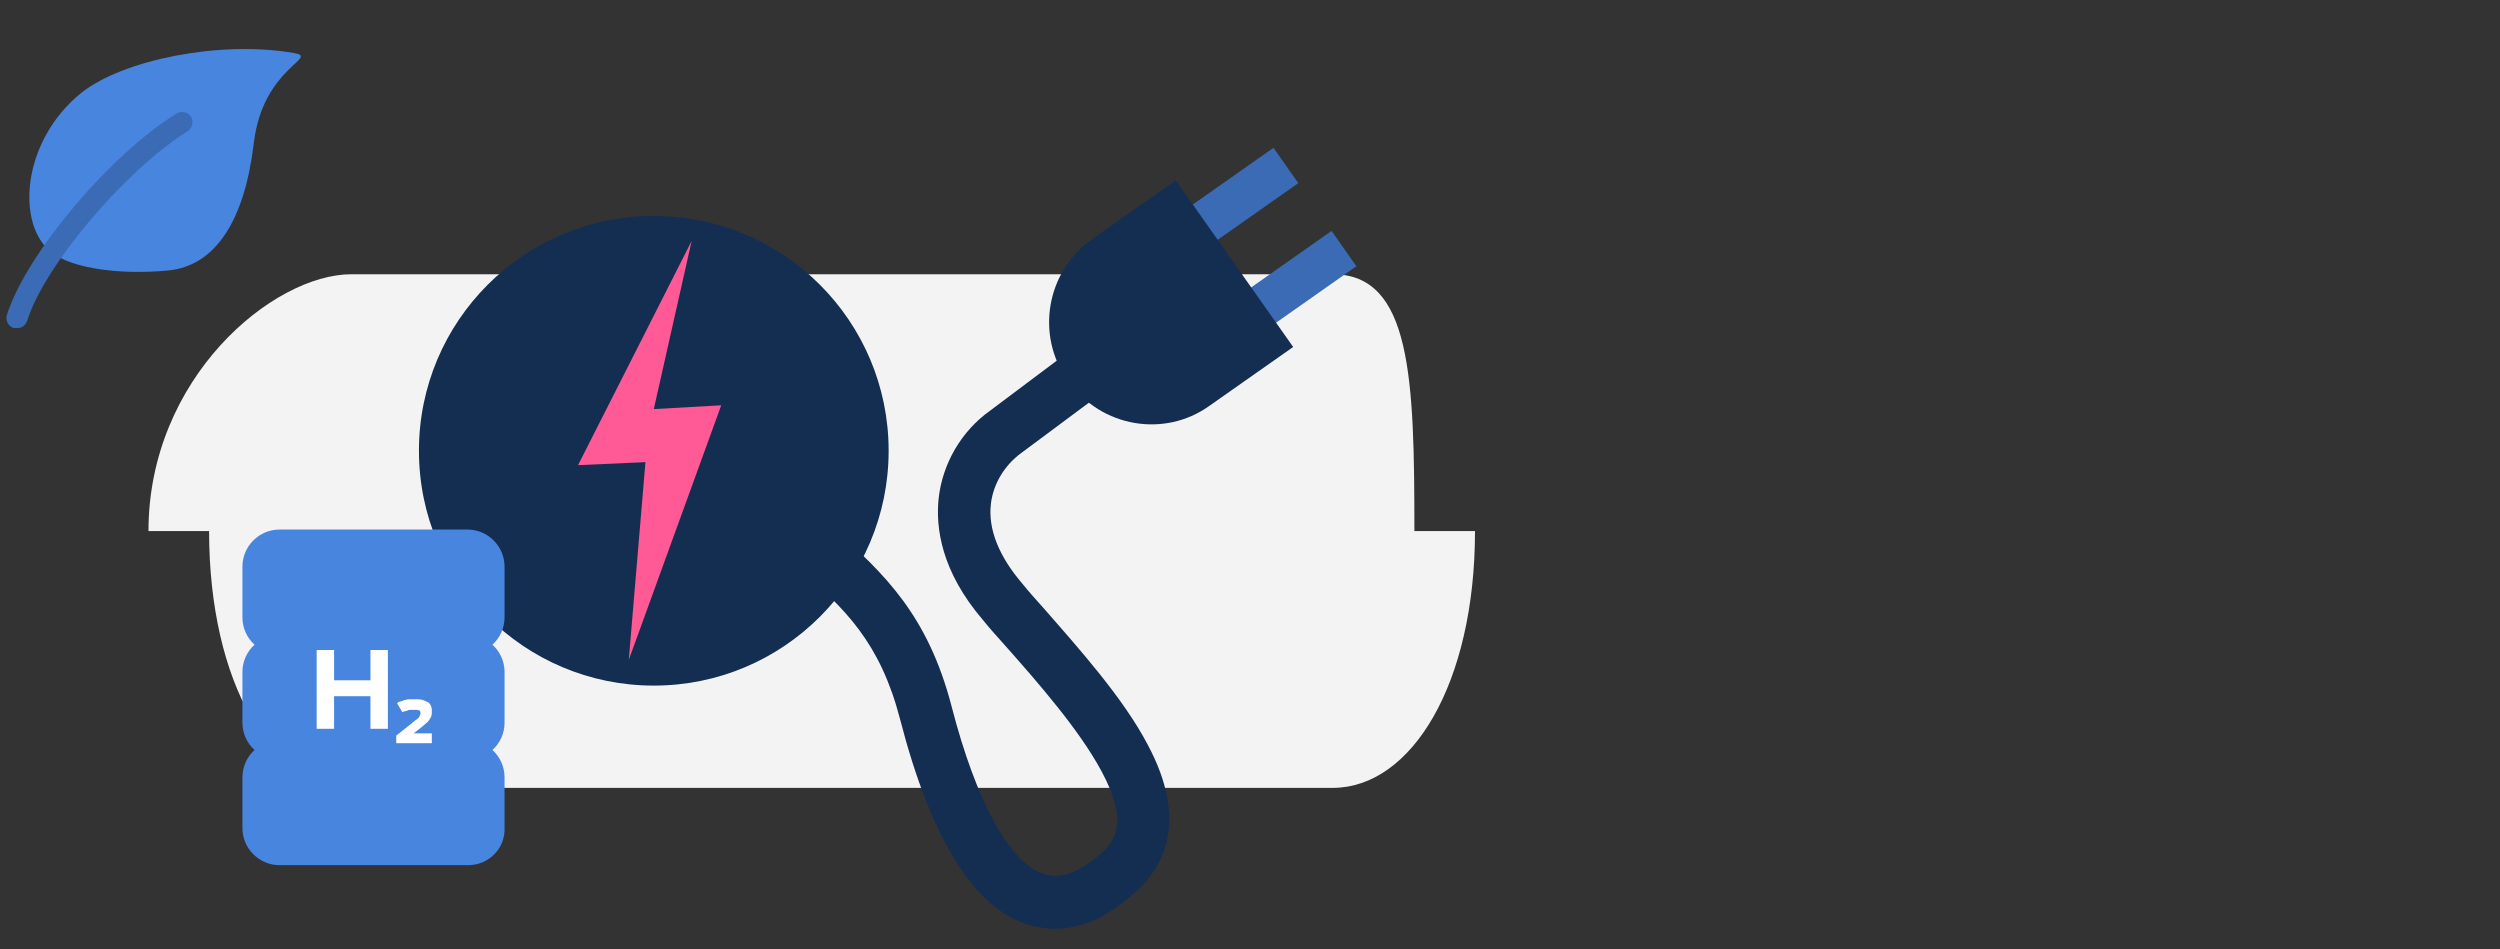
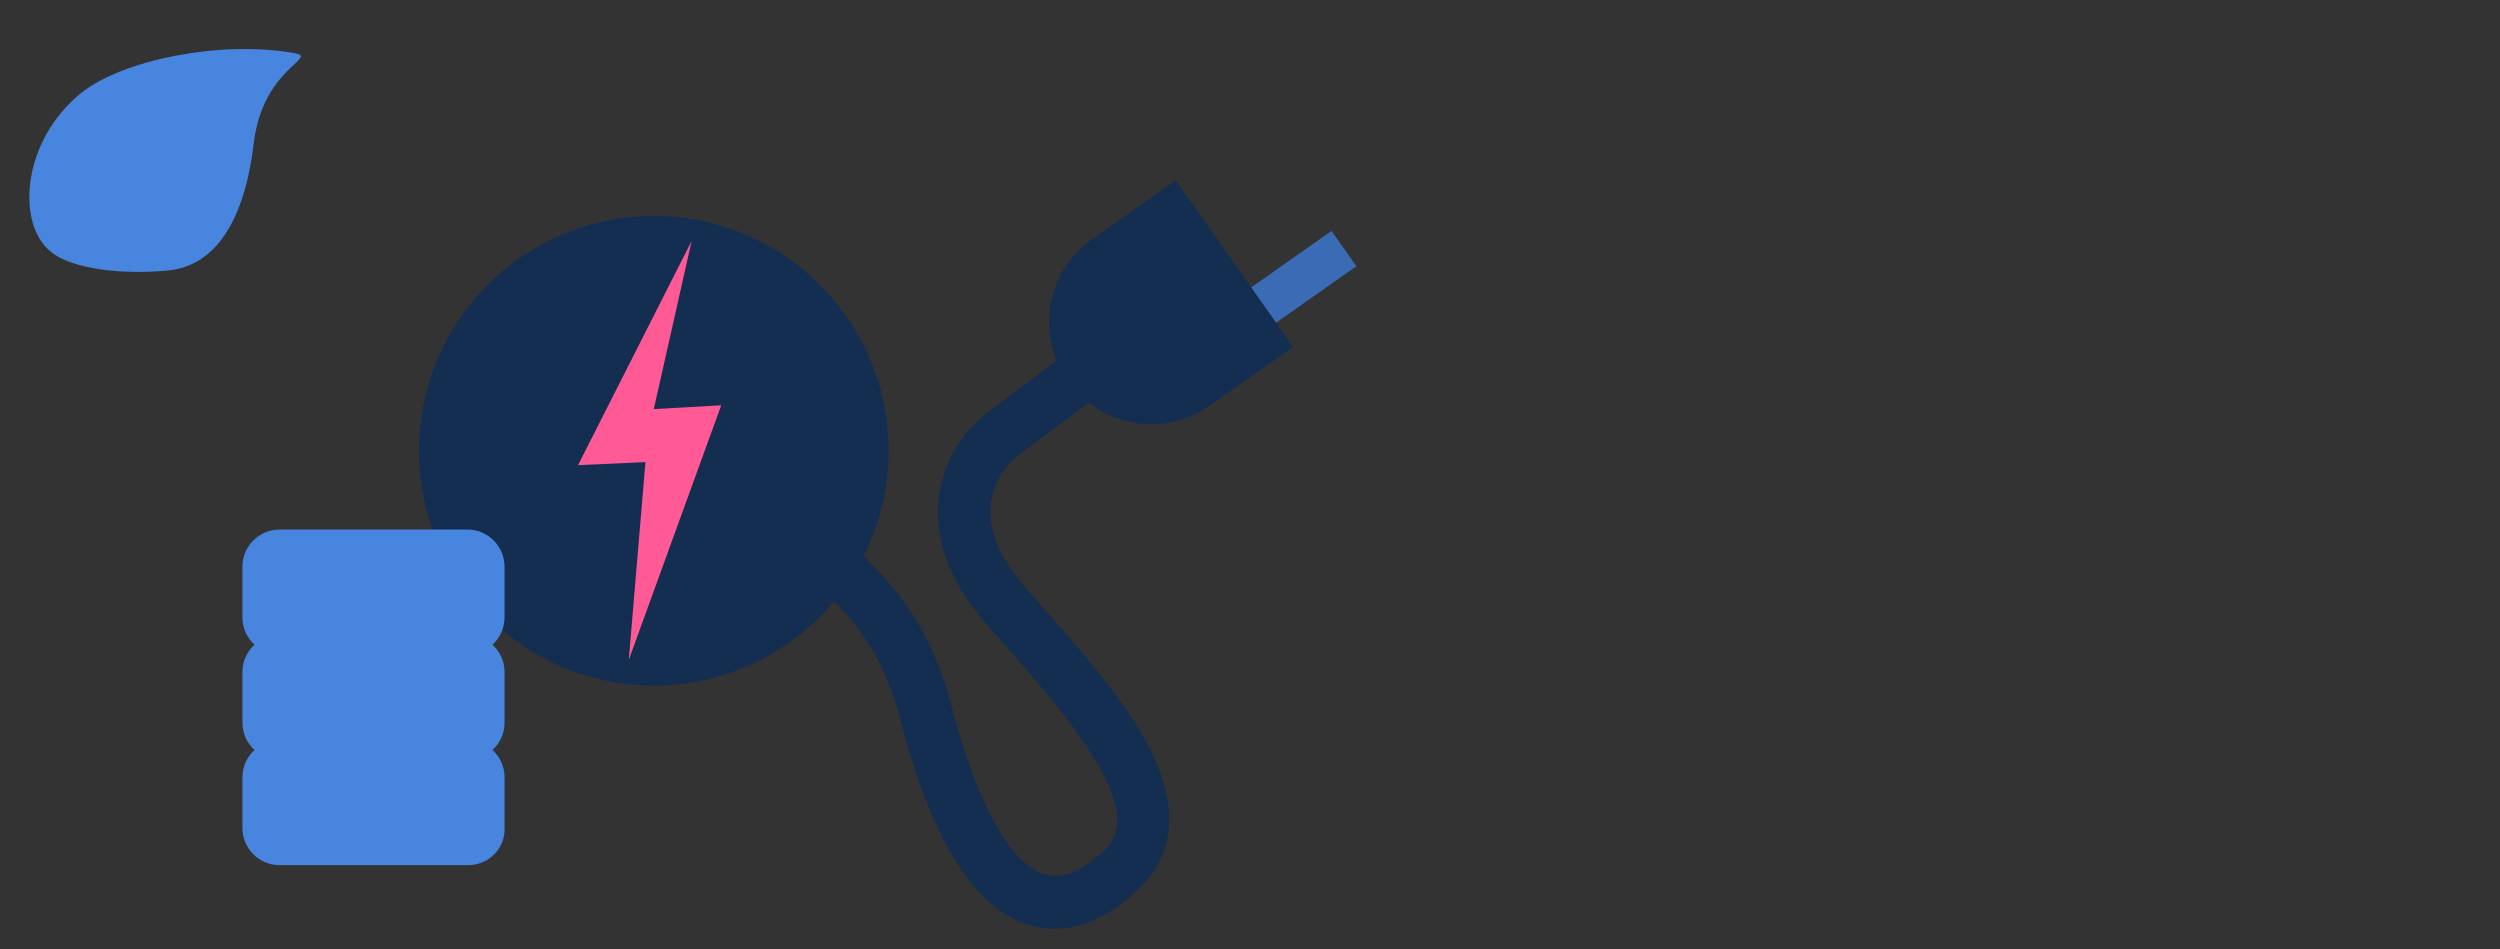
<svg xmlns="http://www.w3.org/2000/svg" version="1.1" x="0px" y="0px" viewBox="0 0 330 125.3" style="enable-background:new 0 0 330 125.3;" xml:space="preserve">
  <rect x="0" y="0" width="330" height="125.3" fill="#333333" stroke="none" />
  <g id="Grid">
</g>
  <g id="Grid_comp" style="display:none;">
</g>
  <g id="Text__x26__graphics">
    <g>
-       <path style="fill:#F3F3F3;" d="M194.7,70.1c0,20.2-8.4,33.9-18.8,33.9H46.4C36,104,27.6,90.3,27.6,70.1h-8    c0-20.2,16.4-33.9,26.8-33.9h129.5c10.4,0,10.8,13.7,10.8,33.9H194.7z" />
      <g>
        <g>
          <circle style="fill:#142E52;" cx="86.3" cy="59.5" r="31" />
          <path style="fill:#FF5A96;" d="M76.3,61.4l15-29.6l-5,22.2l8.9-0.5L83,87.1L85.2,61L76.3,61.4z" />
        </g>
        <g>
-           <rect x="154.8" y="15.5" transform="matrix(0.575 0.818 -0.818 0.575 91.769 -116.03)" style="fill:#3A6BB4;" width="5.7" height="29.7" />
          <rect x="162.5" y="26.5" transform="matrix(0.575 0.818 -0.818 0.575 104.007 -117.684)" style="fill:#3A6BB4;" width="5.7" height="29.7" />
        </g>
        <path style="fill:#142E52;" d="M141.1,50.4l-0.2-0.2c-4.2-6-2.8-14.3,3.2-18.6l11.1-7.8l15.5,22l-11.1,7.8     C153.7,57.8,145.4,56.4,141.1,50.4z" />
        <path style="fill:#142E52;" d="M139.3,122.6c-1.2,0-2.3-0.2-3.5-0.5c-7.2-2.2-12.9-11.3-17-27.2c-2.6-10-7.2-14.6-13.6-20     l4.6-5.3c7,6.1,12.7,11.7,15.8,23.6c3.3,12.8,7.8,20.9,12.3,22.2c0.8,0.2,3.2,1,7.5-2.8c1.9-1.7,3.5-4.3,0-10.8     c-2.9-5.4-8.2-11.5-13-16.9c-0.9-1-1.8-2-2.6-3c-5.6-6.5-6.3-12.3-5.9-16.1c0.5-4.6,3-8.9,6.8-11.6l12.4-9.3l4.2,5.6l-12.5,9.3     c-2.2,1.6-3.7,4.1-4,6.7c-0.4,3.4,1.1,7,4.2,10.6c0.8,1,1.7,2,2.6,3c5,5.7,10.7,12.1,13.9,18.2c5.4,10.1,2.1,16.2-1.6,19.4     C146.4,121,142.8,122.6,139.3,122.6z" />
      </g>
      <g>
        <path style="fill:#4885DE;" d="M10.8,12.2c5.5-4.3,18.2-6.9,28-5.2c3.5,0.6-4.1,1.8-5.3,11.9s-5,16.2-11.3,16.8     c-6,0.6-12.7-0.2-15.4-2.4C2.1,29.7,2.8,18.6,10.8,12.2z" />
-         <path style="fill:#3A6BB4;" d="M2.5,43.3c-0.2,0-0.4,0-0.7,0c-0.7-0.2-1.1-1-0.9-1.7C3.4,33.6,14.5,20.4,23.3,15     c0.6-0.4,1.5-0.2,1.9,0.4c0.4,0.6,0.2,1.5-0.4,1.9c-8.2,5.1-18.9,17.7-21.2,25C3.4,42.9,3,43.2,2.5,43.3z" />
      </g>
      <g>
        <g>
          <path style="fill:#4885DE;" d="M61.8,114.2H36.9c-2.7,0-4.9-2.2-4.9-4.9v-6.7c0-1.4,0.6-2.7,1.6-3.6c-1-0.9-1.6-2.2-1.6-3.6      v-6.7c0-1.4,0.6-2.7,1.6-3.6c-1-0.9-1.6-2.2-1.6-3.6v-6.7c0-2.7,2.2-4.9,4.9-4.9h24.8c2.7,0,4.9,2.2,4.9,4.9v6.7      c0,1.4-0.6,2.7-1.6,3.6c1,0.9,1.6,2.2,1.6,3.6v6.7c0,1.4-0.6,2.7-1.6,3.6c1,0.9,1.6,2.2,1.6,3.6v6.7      C66.7,112,64.5,114.2,61.8,114.2z" />
          <g>
            <g>
-               <path style="fill:#FFFFFF;" d="M52.3,97.1l1.9-1.5c0.2-0.2,0.4-0.3,0.6-0.5c0.2-0.1,0.3-0.2,0.4-0.3c0.1-0.1,0.2-0.2,0.2-0.3        c0-0.1,0.1-0.2,0.1-0.3c0-0.1,0-0.2,0-0.2c0-0.1-0.1-0.1-0.1-0.2c-0.1,0-0.2-0.1-0.3-0.1c-0.1,0-0.3,0-0.5,0        c-0.1,0-0.3,0-0.4,0c-0.1,0-0.3,0-0.4,0.1c-0.1,0-0.3,0.1-0.4,0.1c-0.1,0-0.2,0.1-0.3,0.1l-0.7-1.2c0.2-0.1,0.3-0.2,0.5-0.2        c0.2-0.1,0.3-0.1,0.5-0.2c0.2,0,0.4-0.1,0.6-0.1c0.2,0,0.5,0,0.8,0c0.4,0,0.7,0,1,0.1c0.3,0.1,0.5,0.2,0.7,0.3        c0.2,0.1,0.3,0.3,0.4,0.5c0.1,0.2,0.1,0.5,0.1,0.8c0,0.2,0,0.4-0.1,0.6c-0.1,0.2-0.2,0.4-0.3,0.5c-0.1,0.2-0.3,0.3-0.5,0.5        c-0.2,0.2-0.4,0.3-0.6,0.5l-0.9,0.7H57v1.3h-4.7V97.1z" />
-             </g>
+               </g>
            <g>
-               <path style="fill:#FFFFFF;" d="M41.8,85.8h2.3v4h4.8v-4h2.3v10.4h-2.3v-4.3h-4.8v4.3h-2.3V85.8z" />
-             </g>
+               </g>
          </g>
        </g>
      </g>
    </g>
  </g>
  <g id="Info">
</g>
</svg>